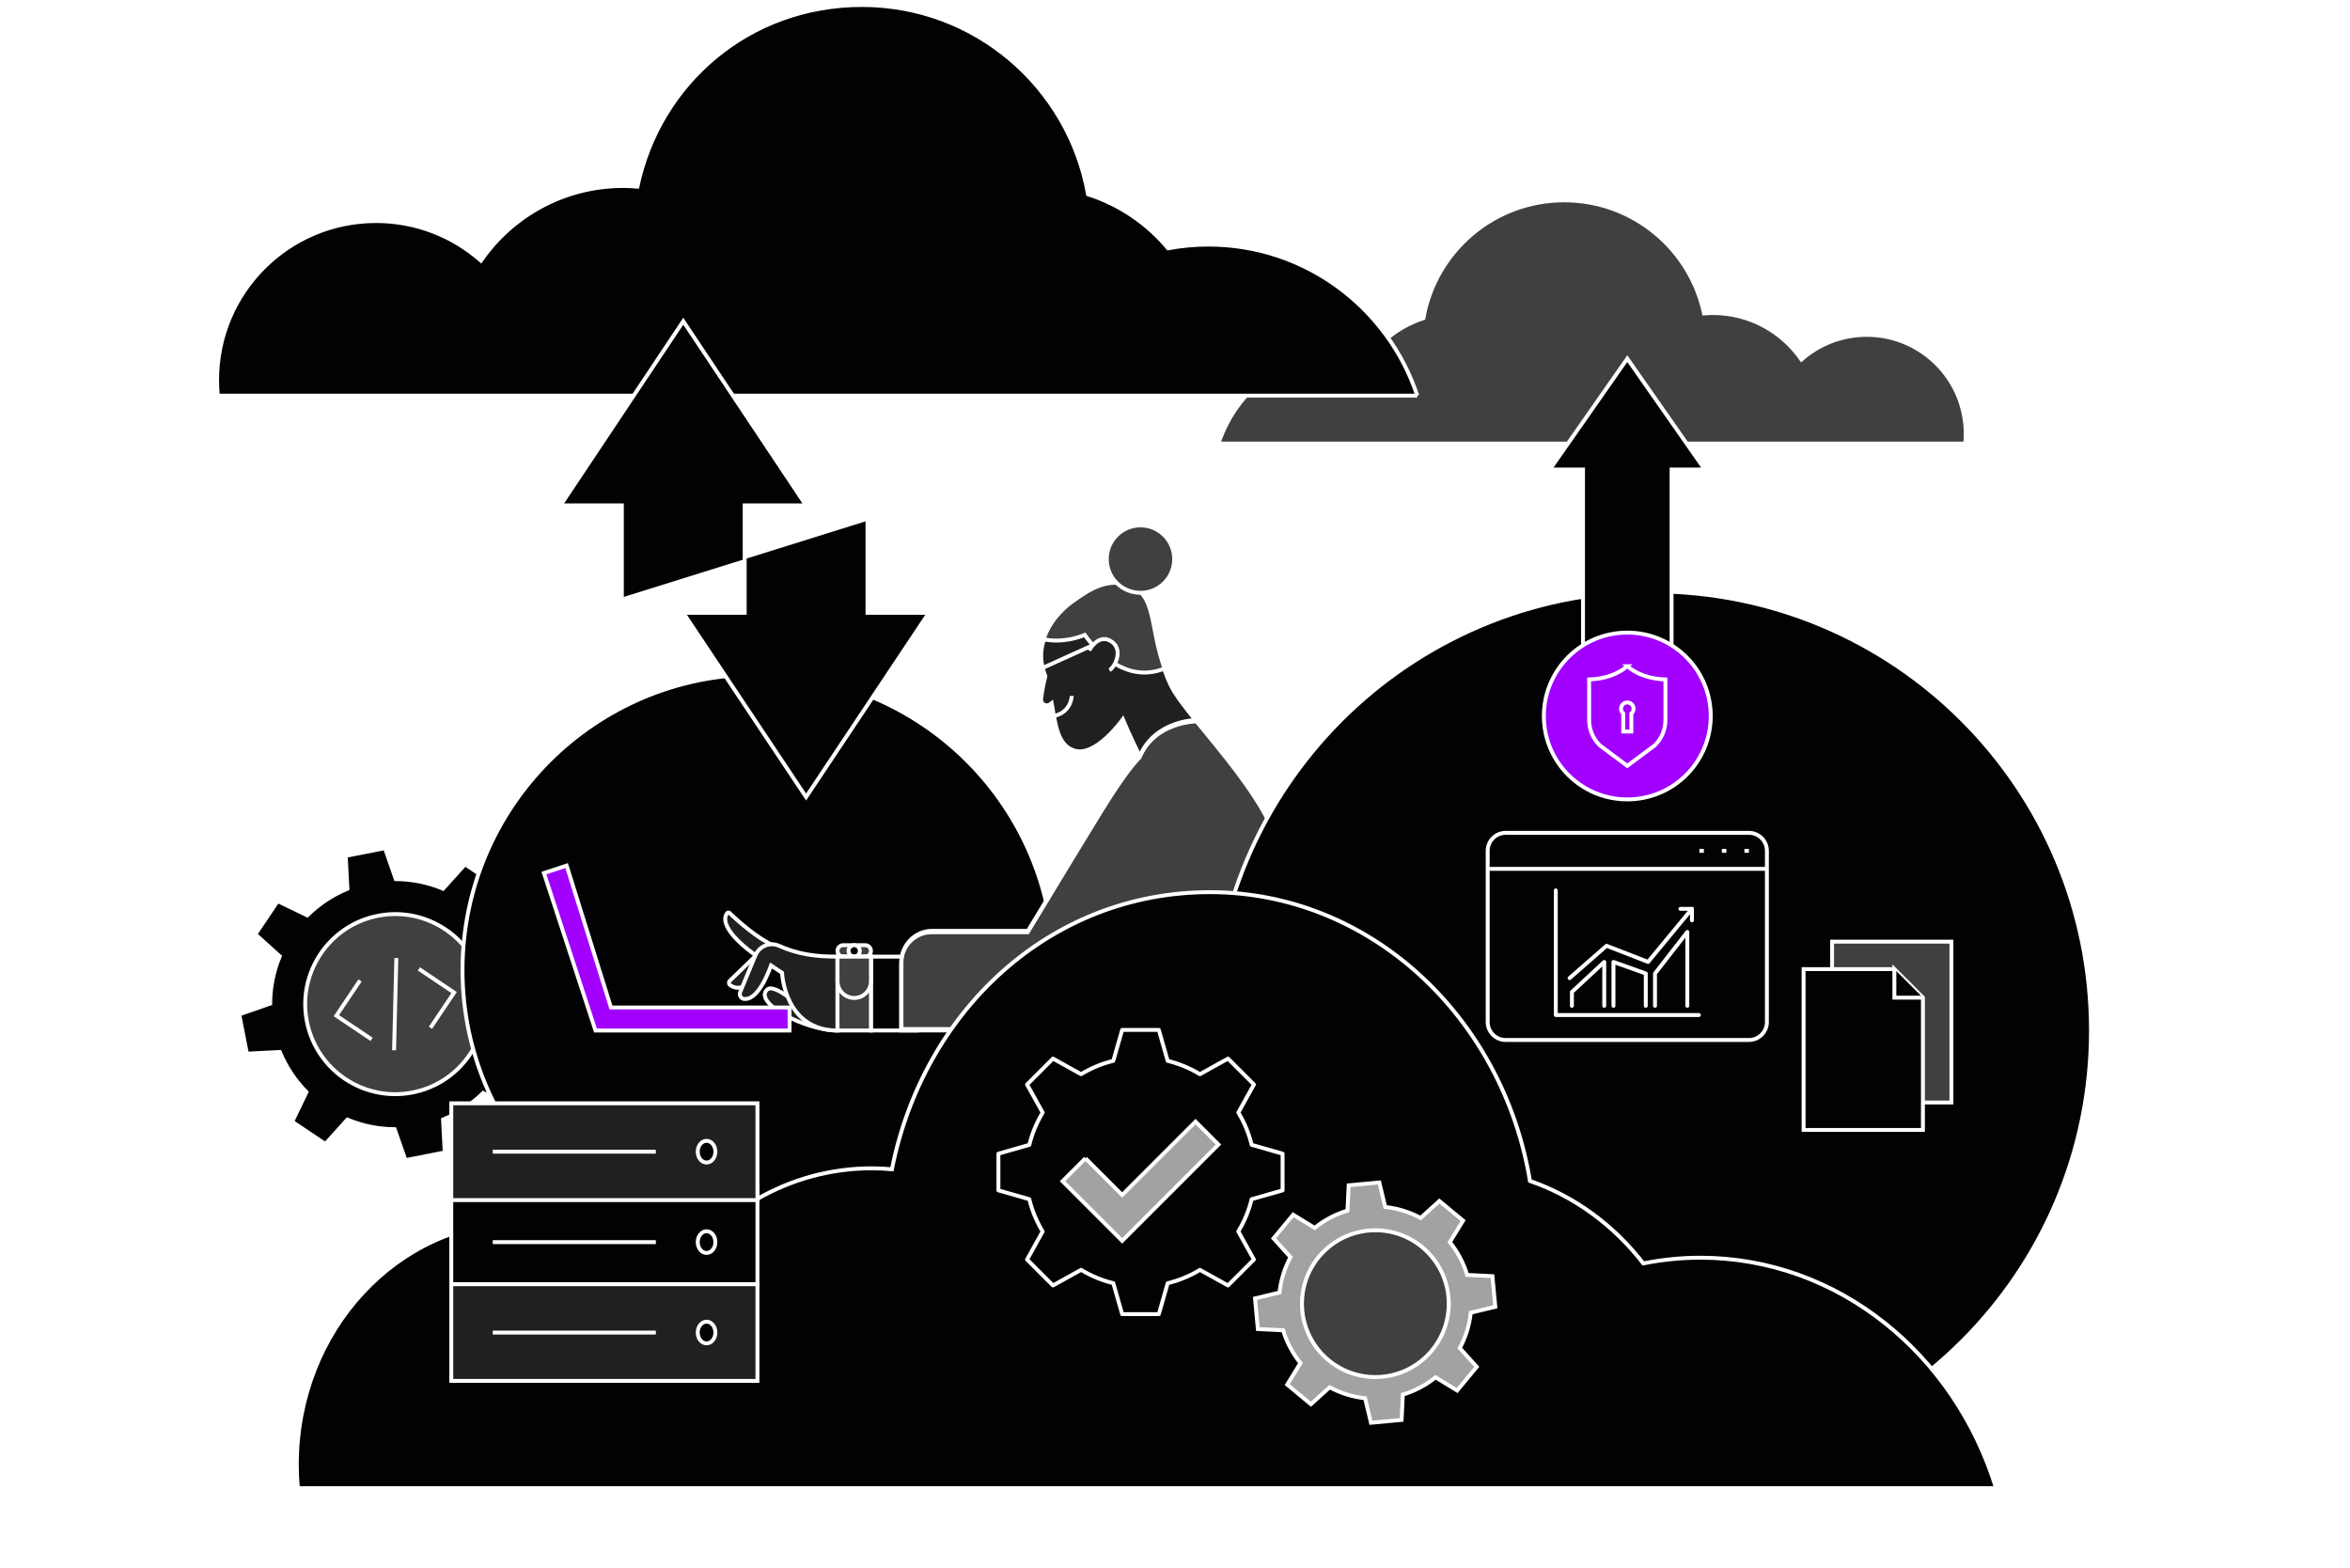
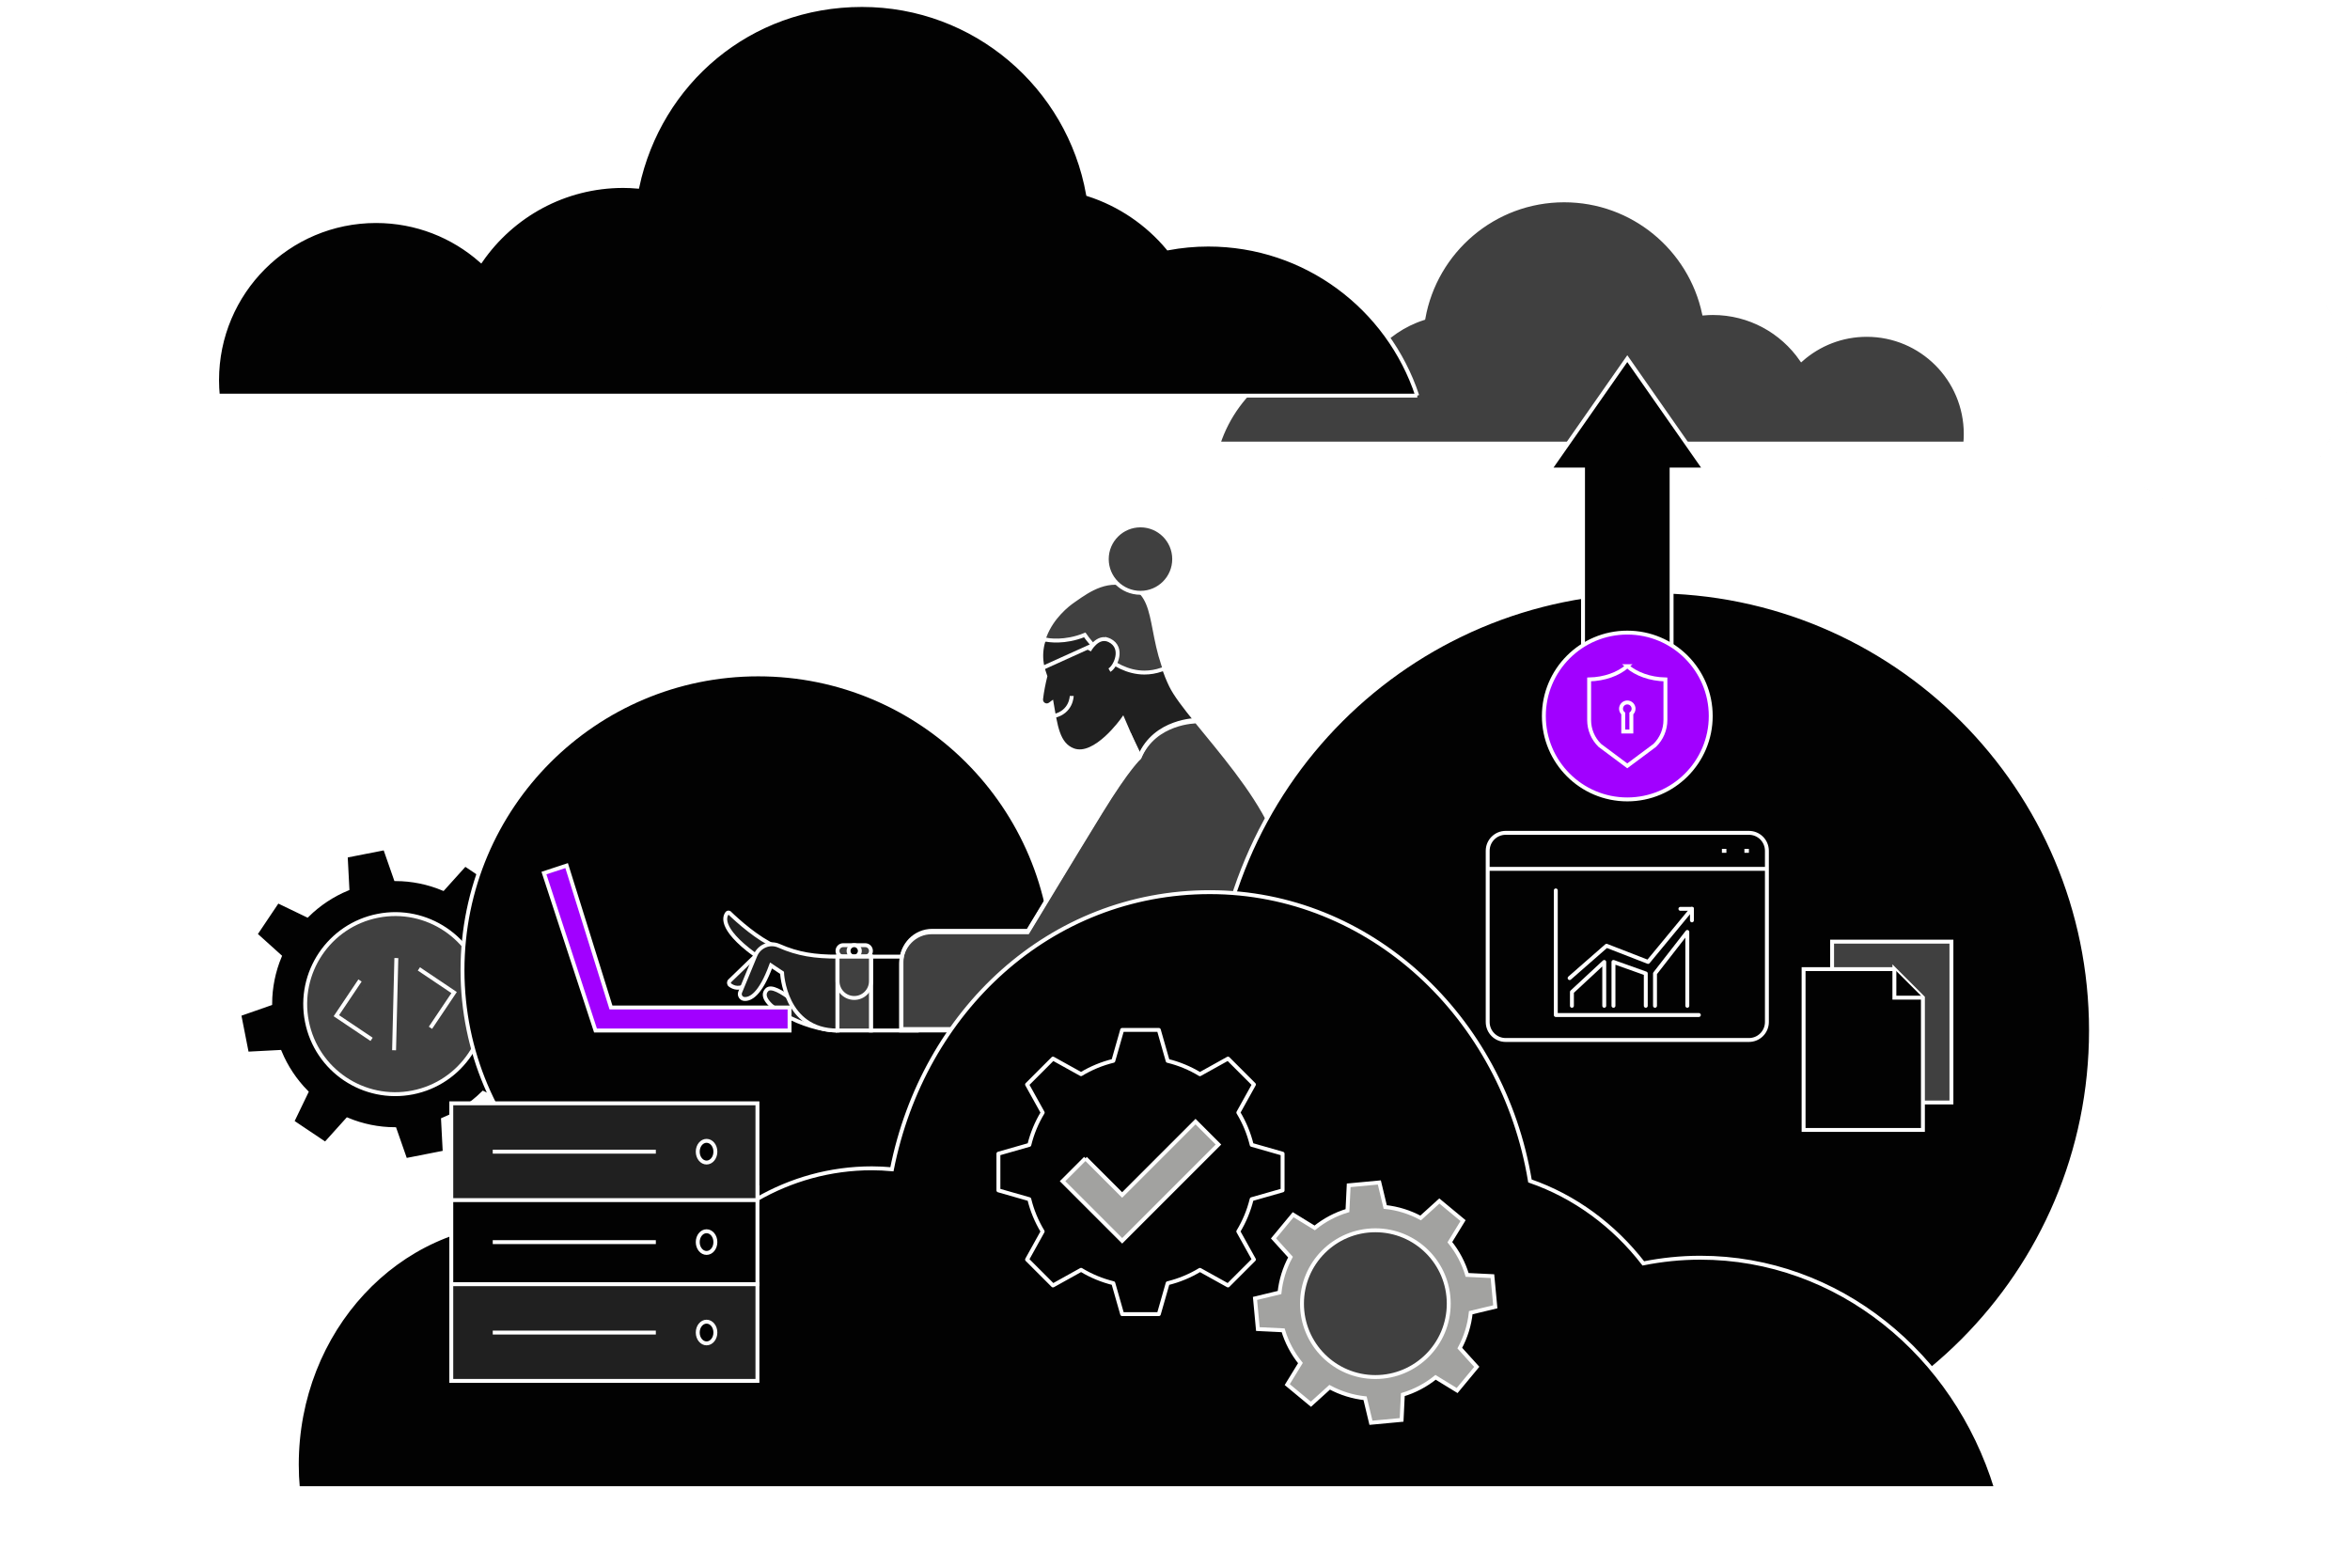
<svg xmlns="http://www.w3.org/2000/svg" fill="none" viewBox="0 0 802 535" height="535" width="802">
  <g clip-path="url(#clip0_20_10261)">
    <g filter="url(#filter0_d_20_10261)">
      <g clip-path="url(#clip1_20_10261)">
        <path stroke-width="1.335" stroke="white" d="M342.09 133.99V154.732C342.09 174.09 326.394 189.773 307.049 189.773H191.034C178.404 189.773 168.162 200.015 168.162 212.645C168.162 227.689 155.966 239.898 140.908 239.898C126.949 239.898 115.622 251.226 115.622 265.185V450.59" />
        <path stroke-width="1.335" stroke="white" d="M755.646 97.539V156.469" />
        <path stroke-width="1.335" stroke="white" d="M785.111 127.002H726.181" />
        <path stroke-width="1.335" stroke="white" d="M767.353 99.004C771.884 105.475 774.801 115.609 774.801 127.004C774.801 138.399 771.898 148.465 767.394 154.936M743.898 154.936C739.394 148.465 736.491 138.359 736.491 127.004C736.491 115.649 739.421 105.421 743.979 98.963" />
        <path stroke-width="1.335" stroke="white" d="M779.223 109.313H732.082" />
        <path stroke-width="1.335" stroke="white" d="M779.223 144.679H732.082" />
        <path stroke-width="1.335" stroke="white" d="M791.012 127.004C791.012 146.539 775.18 162.37 755.646 162.37C736.111 162.37 720.279 146.539 720.279 127.004C720.279 107.469 736.111 91.638 755.646 91.638C775.18 91.638 791.012 107.469 791.012 127.004Z" />
        <path fill="#020202" d="M761.547 81.748C759.594 81.477 757.627 81.341 755.66 81.314C753.693 81.328 751.725 81.477 749.772 81.748" />
        <path stroke-width="1.335" stroke="white" d="M761.547 81.748C759.594 81.477 757.627 81.341 755.66 81.314C753.693 81.328 751.725 81.477 749.772 81.748" />
        <path fill="#020202" d="M761.547 172.245C759.594 172.516 757.627 172.652 755.66 172.679C753.693 172.666 751.725 172.516 749.772 172.245" />
        <path stroke-width="1.335" stroke="white" d="M761.547 172.245C759.594 172.516 757.627 172.652 755.66 172.679C753.693 172.666 751.725 172.516 749.772 172.245" />
        <path fill="#020202" d="M783.374 90.756C781.814 89.548 780.186 88.436 778.49 87.432C776.767 86.469 774.99 85.601 773.172 84.868" />
        <path stroke-width="1.335" stroke="white" d="M783.374 90.756C781.814 89.548 780.186 88.436 778.49 87.432C776.767 86.469 774.99 85.601 773.172 84.868" />
        <path fill="#020202" d="M738.132 169.126C736.301 168.38 734.524 167.525 732.814 166.548C731.119 165.544 729.491 164.432 727.931 163.225" />
        <path stroke-width="1.335" stroke="white" d="M738.132 169.126C736.301 168.38 734.524 167.525 732.814 166.548C731.119 165.544 729.491 164.432 727.931 163.225" />
        <path fill="#020202" d="M797.781 109.476C797.035 107.645 796.18 105.868 795.204 104.159C794.2 102.463 793.087 100.835 791.88 99.275" />
        <path stroke-width="1.335" stroke="white" d="M797.781 109.476C797.035 107.645 796.18 105.868 795.204 104.159C794.2 102.463 793.087 100.835 791.88 99.275" />
        <path fill="#020202" d="M719.412 154.733C718.204 153.173 717.092 151.545 716.088 149.849C715.125 148.126 714.256 146.349 713.524 144.531" />
        <path stroke-width="1.335" stroke="white" d="M719.412 154.733C718.204 153.173 717.092 151.545 716.088 149.849C715.125 148.126 714.256 146.349 713.524 144.531" />
        <path fill="#020202" d="M800.901 132.892C801.173 130.939 801.308 128.972 801.335 127.005C801.322 125.038 801.173 123.071 800.901 121.117" />
        <path stroke-width="1.335" stroke="white" d="M800.901 132.892C801.173 130.939 801.308 128.972 801.335 127.005C801.322 125.038 801.173 123.071 800.901 121.117" />
        <path fill="#020202" d="M710.403 132.892C710.132 130.939 709.996 128.972 709.969 127.005C709.983 125.038 710.132 123.071 710.403 121.117" />
        <path stroke-width="1.335" stroke="white" d="M710.403 132.892C710.132 130.939 709.996 128.972 709.969 127.005C709.983 125.038 710.132 123.071 710.403 121.117" />
        <path fill="#020202" d="M791.894 154.719C793.101 153.159 794.213 151.531 795.217 149.835C796.18 148.113 797.049 146.335 797.781 144.518" />
        <path stroke-width="1.335" stroke="white" d="M791.894 154.719C793.101 153.159 794.213 151.531 795.217 149.835C796.18 148.113 797.049 146.335 797.781 144.518" />
        <path fill="#020202" d="M713.524 109.477C714.27 107.646 715.125 105.869 716.101 104.16C717.105 102.464 718.218 100.836 719.425 99.276" />
        <path stroke-width="1.335" stroke="white" d="M713.524 109.477C714.27 107.646 715.125 105.869 716.101 104.16C717.105 102.464 718.218 100.836 719.425 99.276" />
        <path fill="#020202" d="M773.172 169.126C775.004 168.38 776.781 167.525 778.49 166.548C780.186 165.544 781.827 164.432 783.374 163.225" />
        <path stroke-width="1.335" stroke="white" d="M773.172 169.126C775.004 168.38 776.781 167.525 778.49 166.548C780.186 165.544 781.827 164.432 783.374 163.225" />
        <path fill="#020202" d="M727.931 90.756C729.491 89.548 731.119 88.436 732.814 87.432C734.537 86.469 736.314 85.601 738.132 84.868" />
        <path stroke-width="1.335" stroke="white" d="M727.931 90.756C729.491 89.548 731.119 88.436 732.814 87.432C734.537 86.469 736.314 85.601 738.132 84.868" />
        <path stroke-width="1.335" stroke="white" fill="#020202" d="M117.982 291.042L118.565 302.261C113.451 304.377 108.798 307.47 104.864 311.35L94.757 306.48L87.147 317.821L95.476 325.323C93.347 330.437 92.234 335.918 92.207 341.453L81.639 345.143L84.271 358.546L95.49 357.962C97.606 363.077 100.699 367.73 104.579 371.664L99.709 381.77L111.05 389.381L118.552 381.051C123.666 383.181 129.147 384.294 134.682 384.321L138.372 394.889L151.775 392.257L151.191 381.038C156.306 378.922 160.959 375.829 164.893 371.949L174.999 376.819L182.61 365.478L174.28 357.976C176.41 352.862 177.523 347.381 177.55 341.846L188.118 338.156L185.486 324.753L174.267 325.336C172.151 320.222 169.058 315.569 165.178 311.635L170.048 301.528L158.707 293.918L151.205 302.247C146.091 300.117 140.61 299.005 135.075 298.978L131.385 288.41L117.982 291.042Z" />
        <path stroke-miterlimit="10" stroke-width="1.335" stroke="white" fill="#404040" d="M165.028 335.715C168.297 352.36 157.458 368.517 140.813 371.787C124.167 375.056 108.01 364.217 104.741 347.571C101.472 330.926 112.311 314.769 128.956 311.5C145.601 308.23 161.758 319.07 165.028 335.715Z" />
        <path fill="#404040" d="M122.866 333.571L114.794 345.591L126.813 353.662" />
        <path stroke-miterlimit="10" stroke-width="1.335" stroke="white" d="M122.866 333.571L114.794 345.591L126.813 353.662" />
        <path fill="#404040" d="M142.957 329.624L154.976 337.695L146.905 349.715" />
        <path stroke-miterlimit="10" stroke-width="1.335" stroke="white" d="M142.957 329.624L154.976 337.695L146.905 349.715" />
        <path fill="#404040" d="M135.264 325.919L134.491 357.379Z" />
        <path stroke-miterlimit="10" stroke-width="1.335" stroke="white" d="M135.264 325.919L134.491 357.379" />
        <path stroke-miterlimit="10" stroke-width="1.335" stroke="white" fill="#404040" d="M415.821 150.337C421.993 131.697 439.534 118.24 460.222 118.24C463.139 118.24 466.001 118.525 468.768 119.04C473.191 113.75 479.065 109.707 485.78 107.564C489.863 84.705 509.805 67.341 533.817 67.341C557.258 67.341 576.834 83.878 581.541 105.936C582.532 105.854 583.536 105.8 584.553 105.8C597.088 105.8 608.158 112.081 614.791 121.659C620.747 116.422 628.533 113.248 637.08 113.248C655.733 113.248 670.859 128.387 670.859 147.067C670.859 148.18 670.805 149.265 670.696 150.35H415.821V150.337Z" />
        <path stroke-width="1.335" stroke="white" fill="#020202" d="M483.677 133.99C473.774 104.051 445.598 82.44 412.361 82.44C407.667 82.44 403.096 82.888 398.646 83.715C391.551 75.21 382.109 68.739 371.324 65.279C364.772 28.557 332.73 0.679 294.175 0.679C255.621 0.679 225.098 27.241 217.528 62.661C215.941 62.526 214.327 62.444 212.699 62.444C192.567 62.444 174.796 72.523 164.133 87.921C154.583 79.51 142.062 74.409 128.333 74.409C98.366 74.409 74.083 98.719 74.083 128.713C74.083 130.49 74.178 132.254 74.341 133.99H483.69H483.677Z" />
        <path stroke-width="1.335" stroke="white" fill="#020202" d="M258.769 430.974C314.511 430.974 359.699 385.786 359.699 330.044C359.699 274.302 314.511 229.114 258.769 229.114C203.027 229.114 157.839 274.302 157.839 330.044C157.839 385.786 203.027 430.974 258.769 430.974Z" />
        <path stroke-miterlimit="10" stroke-width="1.335" stroke="white" fill="#202020" d="M408.36 245.163C404.344 240.211 401.088 235.978 399.596 232.872C391.959 216.973 395.242 203.054 386.668 199.242C378.244 195.484 371.271 200.843 366.197 204.37C361.137 207.897 352.306 217.19 356.402 228.721C356.525 229.06 356.647 229.413 356.755 229.752C356.24 231.841 355.616 234.744 355.304 237.498C355.114 239.207 357.026 240.32 358.383 239.302L358.912 238.909C360.255 246.533 360.933 252.936 366.211 254.971C373.753 257.874 383.209 244.43 383.209 244.43L388.879 257.562L408.36 245.19V245.163Z" />
        <path stroke-miterlimit="10" stroke-width="1.335" stroke="white" fill="#020202" d="M312.869 325.432H297.228V350.637H312.869V325.432Z" />
        <path stroke-miterlimit="10" stroke-width="1.335" stroke="white" d="M413.461 288.614L396.91 314.565" />
        <path stroke-miterlimit="10" stroke-width="1.335" stroke="white" d="M365.749 236.479C365.749 236.479 365.709 241.947 359.686 243.33" />
        <path stroke-miterlimit="10" stroke-width="1.335" stroke="white" fill="#404040" d="M357.257 217.314L357.384 216.703C357.257 217.314 357.257 217.314 357.257 217.314L357.258 217.314L357.26 217.315L357.265 217.316L357.282 217.319C357.296 217.322 357.315 217.326 357.341 217.33C357.391 217.339 357.464 217.352 357.558 217.367C357.746 217.396 358.018 217.434 358.365 217.469C359.058 217.54 360.053 217.599 361.273 217.56C363.599 217.485 366.75 217.051 370.198 215.643C371.087 216.921 373.231 219.777 376.337 222.471C379.898 225.558 384.797 228.493 390.574 228.493C392.478 228.493 394.465 228.182 396.517 227.452L396.795 227.36L397.428 227.149L397.217 226.515L397.122 226.23L396.97 225.774H396.954C395.536 221.529 394.76 217.535 394.065 213.943L394.065 213.943L394.059 213.911C393.407 210.545 392.806 207.441 391.755 204.914C390.69 202.352 389.136 200.317 386.546 199.162C378.388 195.522 371.564 200.305 366.857 203.604L366.777 203.66L366.777 203.661L366.1 204.134C366.1 204.134 366.1 204.134 366.099 204.135C364.505 205.244 359.066 209.396 356.551 216.017L356.55 216.019L356.428 216.345L356.163 217.052L356.897 217.228L357.237 217.31L357.247 217.312L357.257 217.314Z" />
        <path fill="#404040" d="M452.557 350.637C452.557 325.12 442.79 299.697 433.795 280.868C427.772 268.238 416.499 255.215 408.346 245.163C408.346 245.163 394.047 245.163 388.865 257.535C388.865 257.535 385.08 260.736 375.625 276.12C366.17 291.49 350.718 317.116 350.718 317.116H317.997C312.205 317.116 307.524 321.878 307.524 327.765V350.637H354.72C366.034 350.637 376.615 344.939 382.964 335.43L396.91 314.552" />
        <path stroke-miterlimit="10" stroke-width="1.335" stroke="white" d="M452.557 350.637C452.557 325.12 442.79 299.697 433.795 280.868C427.772 268.238 416.499 255.215 408.346 245.163C408.346 245.163 394.047 245.163 388.865 257.535C388.865 257.535 385.08 260.736 375.625 276.12C366.17 291.49 350.718 317.116 350.718 317.116H317.997C312.205 317.116 307.524 321.878 307.524 327.765V350.637H354.72C366.034 350.637 376.615 344.939 382.964 335.43L396.91 314.552" />
        <path stroke-miterlimit="10" stroke-width="1.335" stroke="white" d="M452.679 350.148C452.679 324.631 442.912 299.209 433.917 280.379C427.894 267.749 416.621 254.726 408.468 244.674C408.468 244.674 394.17 244.674 388.987 257.046C388.987 257.046 385.203 260.247 375.747 275.631C366.292 291.001 350.84 316.627 350.84 316.627H318.119C312.327 316.627 307.646 321.389 307.646 327.276V350.148H354.842C366.156 350.148 376.737 344.451 383.086 334.941L397.032 314.063" />
        <path stroke-miterlimit="10" stroke-width="1.335" stroke="white" fill="#202020" d="M264.638 321.965L260.008 326.486C252.869 321.62 249.612 317.993 248.289 315.414C247.62 314.109 247.457 313.093 247.514 312.327C247.572 311.562 247.852 310.997 248.152 310.597C248.344 310.341 248.739 310.302 248.997 310.553L248.999 310.554C250.23 311.745 252.721 314.062 255.722 316.393C258.432 318.497 261.593 320.641 264.638 321.965Z" />
        <path stroke-miterlimit="10" stroke-width="1.335" stroke="white" fill="#202020" d="M249.058 333.685L258.742 324.322C258.745 324.347 258.748 324.372 258.75 324.398C258.833 325.24 258.89 326.396 258.789 327.661C258.584 330.215 257.749 333.061 255.359 334.749C253.846 335.817 252.587 336.107 251.589 336.054C250.584 336 249.768 335.593 249.156 335.138C248.682 334.784 248.639 334.088 249.057 333.686L249.058 333.685Z" />
        <path stroke-miterlimit="10" stroke-width="1.335" stroke="white" fill="#202020" d="M285.82 350.638C274.858 350.638 257.128 341.332 261.74 336.733C264.63 333.857 276.595 345.646 276.595 345.646L285.806 350.638H285.82Z" />
        <path stroke-miterlimit="10" stroke-width="1.335" stroke="white" fill="#202020" d="M285.819 325.431C278.154 325.431 272.402 324.631 265.823 321.728C262.716 320.344 259.094 321.863 257.778 325.051L252.61 337.532C252.176 338.59 252.868 339.797 254.007 339.879C256.069 340.042 259.488 338.386 263.137 328.456L266.895 330.952C266.895 330.952 267.695 350.65 285.819 350.65V325.445V325.431Z" />
        <path stroke-miterlimit="10" stroke-width="1.335" stroke="white" fill="#404040" d="M295.288 321.524H287.759C286.688 321.524 285.819 322.393 285.819 323.464V323.491C285.819 324.563 286.688 325.431 287.759 325.431H295.288C296.36 325.431 297.228 324.563 297.228 323.491V323.464C297.228 322.393 296.36 321.524 295.288 321.524Z" />
        <path stroke-miterlimit="10" stroke-width="1.335" stroke="white" fill="black" d="M291.517 321.524C290.459 321.524 289.591 322.406 289.591 323.478C289.591 324.55 290.459 325.431 291.517 325.431C292.575 325.431 293.444 324.55 293.444 323.478C293.444 322.406 292.575 321.524 291.517 321.524Z" />
        <path stroke-miterlimit="10" stroke-width="1.335" stroke="white" fill="#404040" d="M297.228 325.432H285.819V350.637H297.228V325.432Z" />
        <path stroke-miterlimit="10" stroke-width="1.335" stroke="white" d="M385.297 249.381L389.001 257.059" />
        <path stroke-miterlimit="10" stroke-width="1.335" stroke="white" fill="#404040" d="M285.819 325.432H297.228V333.829C297.228 336.976 294.678 339.54 291.531 339.54C288.383 339.54 285.833 336.99 285.833 333.829V325.432H285.819Z" />
        <path stroke-width="1.335" stroke="white" fill="#A100FF" d="M208.507 342.782L193.381 294.366L185.635 296.916L203.23 350.65H269.459V342.782H208.521H208.507Z" />
        <path stroke-width="1.335" stroke="white" fill="#020202" d="M563.702 500.5C646.495 500.5 713.605 433.403 713.605 350.637C713.605 267.872 646.495 200.775 563.702 200.775C480.91 200.775 413.799 267.872 413.799 350.637C413.799 433.403 480.91 500.5 563.702 500.5Z" />
        <path stroke-width="1.335" stroke="white" d="M396.476 315.189L413.691 324.577" />
-         <path fill="#020202" d="M212.224 202.877V171.445H191.278L233.183 108.594L275.088 171.445H254.143V208.113H233.197L275.102 270.964L317.007 208.113H296.061V176.681" />
-         <path stroke-miterlimit="10" stroke-width="1.335" stroke="white" d="M212.224 202.877V171.445H191.278L233.183 108.594L275.088 171.445H254.143V208.113H233.197L275.102 270.964L317.007 208.113H296.061V176.681" />
        <path stroke-width="1.335" stroke="white" d="M513.862 283.188H596.858C600.263 283.188 603.003 285.928 603.003 289.333V347.734C603.003 351.139 600.263 353.879 596.858 353.879H513.862C510.457 353.879 507.716 351.139 507.716 347.734V289.333C507.716 285.928 510.457 283.188 513.862 283.188Z" />
        <path stroke-width="1.335" stroke="white" d="M596.858 289.333H595.325" />
        <path stroke-width="1.335" stroke="white" d="M589.179 289.333H587.646" />
-         <path stroke-width="1.335" stroke="white" d="M581.487 289.333H579.954" />
        <path stroke-width="1.335" stroke="white" d="M603.002 295.479H507.716" />
        <path stroke-miterlimit="10" stroke-width="1.335" stroke="white" fill="#020202" d="M681.21 506.821C667.183 461.144 627.299 428.179 580.253 428.179C573.619 428.179 567.121 428.871 560.826 430.119C550.774 417.137 537.412 407.261 522.137 401.984C512.857 345.97 467.507 303.428 412.918 303.428C358.329 303.428 315.108 343.963 304.391 397.995C302.139 397.792 299.86 397.67 297.554 397.67C269.052 397.67 243.901 413.053 228.788 436.536C215.263 423.703 197.533 415.916 178.106 415.916C135.686 415.916 101.296 453.005 101.296 498.776C101.296 501.489 101.418 504.175 101.663 506.821H681.21Z" />
        <path stroke-linejoin="round" stroke-linecap="round" stroke-width="1.335" stroke="white" d="M382.964 350.446L379.952 360.987C376.072 361.937 372.355 363.47 368.937 365.545L359.359 360.227L350.514 369.072L355.846 378.663C353.77 382.082 352.237 385.785 351.288 389.665L340.733 392.677V405.198L351.274 408.21C352.224 412.09 353.757 415.807 355.832 419.225L350.514 428.803L359.359 437.648L368.95 432.316C372.369 434.392 376.072 435.925 379.952 436.874L382.964 447.429H395.485L398.497 436.888C402.377 435.938 406.094 434.405 409.512 432.33L419.09 437.648L427.935 428.803L422.603 419.212C424.679 415.793 426.212 412.09 427.162 408.21L437.716 405.198V392.677L427.175 389.665C426.225 385.785 424.693 382.068 422.617 378.65L427.935 369.072L419.09 360.227L409.499 365.559C406.08 363.483 402.377 361.95 398.497 361.001L395.485 350.446H382.964Z" />
        <path stroke-width="1.335" stroke="white" fill="#A2A2A0" d="M370.443 394.251L382.964 406.772L408.007 381.729L415.834 389.557L382.978 422.414L362.629 402.065L370.456 394.237L370.443 394.251Z" />
        <path stroke-miterlimit="10" stroke-width="1.335" stroke="white" d="M353.052 228.164L377.837 216.945" />
        <path stroke-miterlimit="10" stroke-width="1.335" stroke="white" d="M350.772 222.358L355.507 234.296" />
        <path stroke-miterlimit="10" stroke-width="1.335" stroke="white" fill="#404040" d="M389.218 201.276C395.571 201.276 400.722 196.126 400.722 189.772C400.722 183.419 395.571 178.269 389.218 178.269C382.864 178.269 377.714 183.419 377.714 189.772C377.714 196.126 382.864 201.276 389.218 201.276Z" />
        <path stroke-linejoin="round" stroke-linecap="round" stroke-width="1.335" stroke="white" d="M530.954 302.831V345.36H579.778" />
        <path stroke-linejoin="round" stroke-linecap="round" stroke-width="1.335" stroke="white" d="M536.462 342.212V337.491L547.491 327.249V342.212" />
        <path stroke-linejoin="round" stroke-linecap="round" stroke-width="1.335" stroke="white" d="M550.638 342.212V327.249L561.667 331.183V342.212" />
        <path stroke-linejoin="round" stroke-linecap="round" stroke-width="1.335" stroke="white" d="M564.814 342.212V331.183L575.843 317.006V342.212" />
        <path stroke-linejoin="round" stroke-linecap="round" stroke-width="1.335" stroke="white" d="M535.675 332.756L548.277 321.727L562.454 327.234L577.417 309.124" />
        <path stroke-linejoin="round" stroke-linecap="round" stroke-width="1.335" stroke="white" d="M573.483 309.124H577.418V313.058" />
        <path stroke-width="1.335" stroke="white" fill="#A2A2A0" d="M460.276 403.476L459.856 412.104C455.786 413.325 451.988 415.333 448.678 418.005L441.325 413.501L434.623 421.587L440.416 427.976C438.395 431.72 437.12 435.831 436.672 440.063L428.302 442.071L429.279 452.53L437.906 452.951C439.127 457.021 441.135 460.819 443.808 464.129L439.304 471.482L447.389 478.183L453.778 472.391C457.523 474.412 461.633 475.687 465.866 476.135L467.873 484.505L478.333 483.528L478.753 474.901C482.823 473.68 486.621 471.672 489.931 468.999L497.284 473.503L503.986 465.418L498.193 459.028C500.214 455.284 501.49 451.174 501.937 446.941L510.307 444.934L509.331 434.474L500.703 434.054C499.482 429.984 497.474 426.185 494.802 422.875L499.305 415.523L491.22 408.821L484.831 414.614C481.087 412.593 476.976 411.317 472.744 410.87L470.736 402.5L460.276 403.476Z" />
        <path fill="#020202" d="M540.247 238.691V159.209H528.906L555.359 121.36L581.813 159.209H570.472V238.691" />
        <path stroke-miterlimit="10" stroke-width="1.335" stroke="white" d="M540.247 238.691V159.209H528.906L555.359 121.36L581.813 159.209H570.472V238.691" />
        <path stroke-width="1.335" stroke="white" fill="#A100FF" d="M555.359 271.779C571.082 271.779 583.834 259.04 583.834 243.318C583.834 227.595 571.082 214.856 555.359 214.856C539.636 214.856 526.884 227.595 526.884 243.318C526.884 259.04 539.636 271.779 555.359 271.779Z" />
        <path stroke-width="1.335" stroke="white" fill="#A100FF" d="M555.359 226.32C552.293 228.979 547.613 230.716 542.335 230.838V244.688C542.335 247.958 543.651 251.078 545.998 253.357L555.345 260.33L564.706 253.357C567.052 251.078 568.368 247.944 568.368 244.675V230.838C563.091 230.716 558.411 228.979 555.345 226.32H555.359ZM556.742 242.464V248.609H553.975V242.464C553.514 242.07 553.215 241.487 553.215 240.836C553.215 239.656 554.178 238.692 555.359 238.692C556.539 238.692 557.502 239.656 557.502 240.836C557.502 241.487 557.204 242.07 556.742 242.464Z" />
        <path stroke-miterlimit="10" stroke-width="1.335" stroke="white" fill="#404040" d="M634.99 375.204H665.975V320.317H625.25V365.478L634.99 375.218V375.204Z" />
        <path fill="#E3E3DF" d="M634.99 375.205V365.464H625.25" />
        <path stroke-miterlimit="10" stroke-width="1.335" stroke="white" d="M634.99 375.205V365.464H625.25" />
        <path stroke-width="1.335" stroke="white" fill="#020202" d="M646.508 329.692H615.523V384.579H656.248V339.419L646.508 329.678V329.692Z" />
        <path fill="#020202" d="M646.508 329.692V339.432H656.248" />
        <path stroke-width="1.335" stroke="white" d="M646.508 329.692V339.432H656.248" />
        <path fill="#404040" d="M475.647 437.607C475.647 434.148 472.839 431.354 469.393 431.354C465.947 431.354 463.139 434.162 463.139 437.607C463.139 441.053 465.947 443.861 469.393 443.861C472.839 443.861 475.647 446.669 475.647 450.115C475.647 453.561 472.839 456.369 469.393 456.369C465.947 456.369 463.139 453.561 463.139 450.115" />
        <path stroke-miterlimit="10" stroke-width="1.335" stroke="white" d="M475.647 437.607C475.647 434.148 472.839 431.354 469.393 431.354C465.947 431.354 463.139 434.162 463.139 437.607C463.139 441.053 465.947 443.861 469.393 443.861C472.839 443.861 475.647 446.669 475.647 450.115C475.647 453.561 472.839 456.369 469.393 456.369C465.947 456.369 463.139 453.561 463.139 450.115" />
        <path fill="#404040" d="M469.379 431.353V426.66Z" />
        <path stroke-miterlimit="10" stroke-width="1.335" stroke="white" d="M469.379 431.353V426.66" />
        <path fill="#404040" d="M469.379 461.076V456.382Z" />
        <path stroke-miterlimit="10" stroke-width="1.335" stroke="white" d="M469.379 461.076V456.382" />
        <path stroke-miterlimit="10" stroke-width="1.335" stroke="white" fill="#404040" d="M494.422 443.861C494.422 457.685 483.216 468.903 469.379 468.903C455.542 468.903 444.336 457.698 444.336 443.861C444.336 430.024 455.542 418.818 469.379 418.818C483.216 418.818 494.422 430.024 494.422 443.861Z" />
        <path stroke-miterlimit="10" stroke-width="1.335" stroke="white" fill="#202020" d="M258.497 437.187H154.013V470.219H258.497V437.187Z" />
        <path stroke-miterlimit="10" stroke-width="1.335" stroke="white" fill="#020202" d="M258.497 404.167H154.013V437.199H258.497V404.167Z" />
        <path stroke-miterlimit="10" stroke-width="1.335" stroke="white" fill="#202020" d="M258.497 375.489H154.013V408.522H258.497V375.489Z" />
        <path stroke-miterlimit="10" stroke-width="1.335" stroke="white" fill="#020202" d="M241.132 395.701C242.801 395.701 244.144 394.046 244.144 391.998C244.144 389.949 242.801 388.294 241.132 388.294C239.464 388.294 238.121 389.949 238.121 391.998C238.121 394.046 239.464 395.701 241.132 395.701Z" />
        <path stroke-miterlimit="10" stroke-width="1.335" stroke="white" fill="#020202" d="M241.132 426.551C242.801 426.551 244.144 424.895 244.144 422.847C244.144 420.799 242.801 419.144 241.132 419.144C239.464 419.144 238.121 420.799 238.121 422.847C238.121 424.895 239.464 426.551 241.132 426.551Z" />
        <path stroke-miterlimit="10" stroke-width="1.335" stroke="white" fill="#020202" d="M241.132 457.413C242.801 457.413 244.144 455.758 244.144 453.709C244.144 451.661 242.801 450.006 241.132 450.006C239.464 450.006 238.121 451.661 238.121 453.709C238.121 455.758 239.464 457.413 241.132 457.413Z" />
        <path stroke-miterlimit="10" stroke-width="1.335" stroke="white" d="M168.162 391.998H223.823" />
        <path stroke-miterlimit="10" stroke-width="1.335" stroke="white" d="M168.162 422.861H223.823" />
        <path stroke-miterlimit="10" stroke-width="1.335" stroke="white" d="M168.162 453.723H223.823" />
        <path stroke-width="1.335" stroke="white" d="M46.761 164.039L45.174 175.163C39.748 176.248 34.593 178.378 29.98 181.444L21 174.715L11.341 184.374L18.07 193.354C14.99 197.967 12.847 203.122 11.748 208.562L0.665 210.149V223.81L11.789 225.397C12.874 230.823 15.004 235.978 18.07 240.591L11.341 249.571L21 259.23L29.98 252.502C34.593 255.581 39.748 257.724 45.188 258.823L46.775 269.907H60.436L62.023 258.783C67.449 257.697 72.604 255.567 77.217 252.502L86.197 259.23L95.856 249.571L89.127 240.591C92.207 235.978 94.35 230.823 95.449 225.383L106.533 223.796V210.135L95.409 208.548C94.323 203.122 92.193 197.967 89.127 193.354L95.856 184.374L86.197 174.715L77.217 181.444C72.604 178.364 67.449 176.221 62.009 175.122L60.422 164.039H46.761Z" />
        <path stroke-width="1.335" stroke="white" d="M84.311 216.945C84.311 233.916 70.555 247.672 53.585 247.672C36.614 247.672 22.858 233.916 22.858 216.945C22.858 199.974 36.614 186.218 53.585 186.218C70.555 186.218 84.311 199.974 84.311 216.945Z" />
        <path stroke-width="1.335" stroke="white" d="M43.342 206.704L33.1 216.946L43.342 227.188" />
        <path stroke-width="1.335" stroke="white" d="M63.827 206.704L74.069 216.946L63.827 227.188" />
        <path stroke-width="1.335" stroke="white" d="M57.003 201.589L50.18 232.316" />
        <path stroke-width="1.335" stroke="white" d="M756.689 172.206V180.345" />
        <path stroke-width="1.335" stroke="white" d="M756.69 196.542V301.162C756.69 318.581 746 333.503 730.833 339.744" />
        <path stroke-width="1.335" stroke="white" d="M723.087 342.077C720.469 342.592 717.756 342.863 714.988 342.863" />
        <path stroke-width="1.335" stroke="white" d="M104.227 476.161C101.459 476.161 98.76 475.944 96.114 475.51" />
        <path stroke-width="1.335" stroke="white" d="M80.229 470.125C64.37 461.578 53.585 444.811 53.585 425.52V286.416" />
        <path stroke-width="1.335" stroke="white" d="M53.585 277.992V269.852" />
        <path stroke-width="1.335" stroke="white" d="M176.871 271.046C174.049 271.046 171.35 270.829 168.759 270.408" />
        <path stroke-width="1.335" stroke="white" d="M153.62 264.888C140.054 256.572 132.525 240.619 132.525 221.653V150.256" />
        <path stroke-width="1.335" stroke="white" d="M132.525 142.129V133.99" />
        <path stroke-width="1.335" stroke="white" d="M630.121 150.337V157.432C630.121 170.781 640.933 181.593 654.281 181.593H670.777C682.403 181.593 691.832 191.021 691.832 202.647V226.93C691.832 238.909 701.531 248.609 713.51 248.609C724.295 248.609 733.031 257.345 733.031 268.13V463.478C733.031 477.709 721.5 489.24 707.27 489.24H675.77" />
        <path stroke-width="1.335" stroke="white" d="M459.896 150.337V241.785" />
        <path fill="#202020" d="M371.705 220.951C371.705 220.951 374.594 215.498 378.623 217.492C383.738 220.015 380.685 226.513 378.623 227.666" />
        <path stroke-miterlimit="10" stroke-width="1.335" stroke="white" d="M371.705 220.951C371.705 220.951 374.594 215.498 378.623 217.492C383.738 220.015 380.685 226.513 378.623 227.666" />
      </g>
    </g>
  </g>
  <defs>
    <filter color-interpolation-filters="sRGB" filterUnits="userSpaceOnUse" height="509.55" width="804.051" y="0" x="-1.026" id="filter0_d_20_10261">
      <feFlood result="BackgroundImageFix" flood-opacity="0" />
      <feColorMatrix result="hardAlpha" values="0 0 0 0 0 0 0 0 0 0 0 0 0 0 0 0 0 0 127 0" type="matrix" in="SourceAlpha" />
      <feOffset dy="1.026" />
      <feGaussianBlur stdDeviation="0.513" />
      <feComposite operator="out" in2="hardAlpha" />
      <feColorMatrix values="0 0 0 0 0 0 0 0 0 0 0 0 0 0 0 0 0 0 0.25 0" type="matrix" />
      <feBlend result="effect1_dropShadow_20_10261" in2="BackgroundImageFix" mode="normal" />
      <feBlend result="shape" in2="effect1_dropShadow_20_10261" in="SourceGraphic" mode="normal" />
    </filter>
    <clipPath id="clip0_20_10261">
      <rect fill="white" height="535" width="802" />
    </clipPath>
    <clipPath id="clip1_20_10261">
      <rect fill="white" height="507.499" width="802" />
    </clipPath>
  </defs>
</svg>